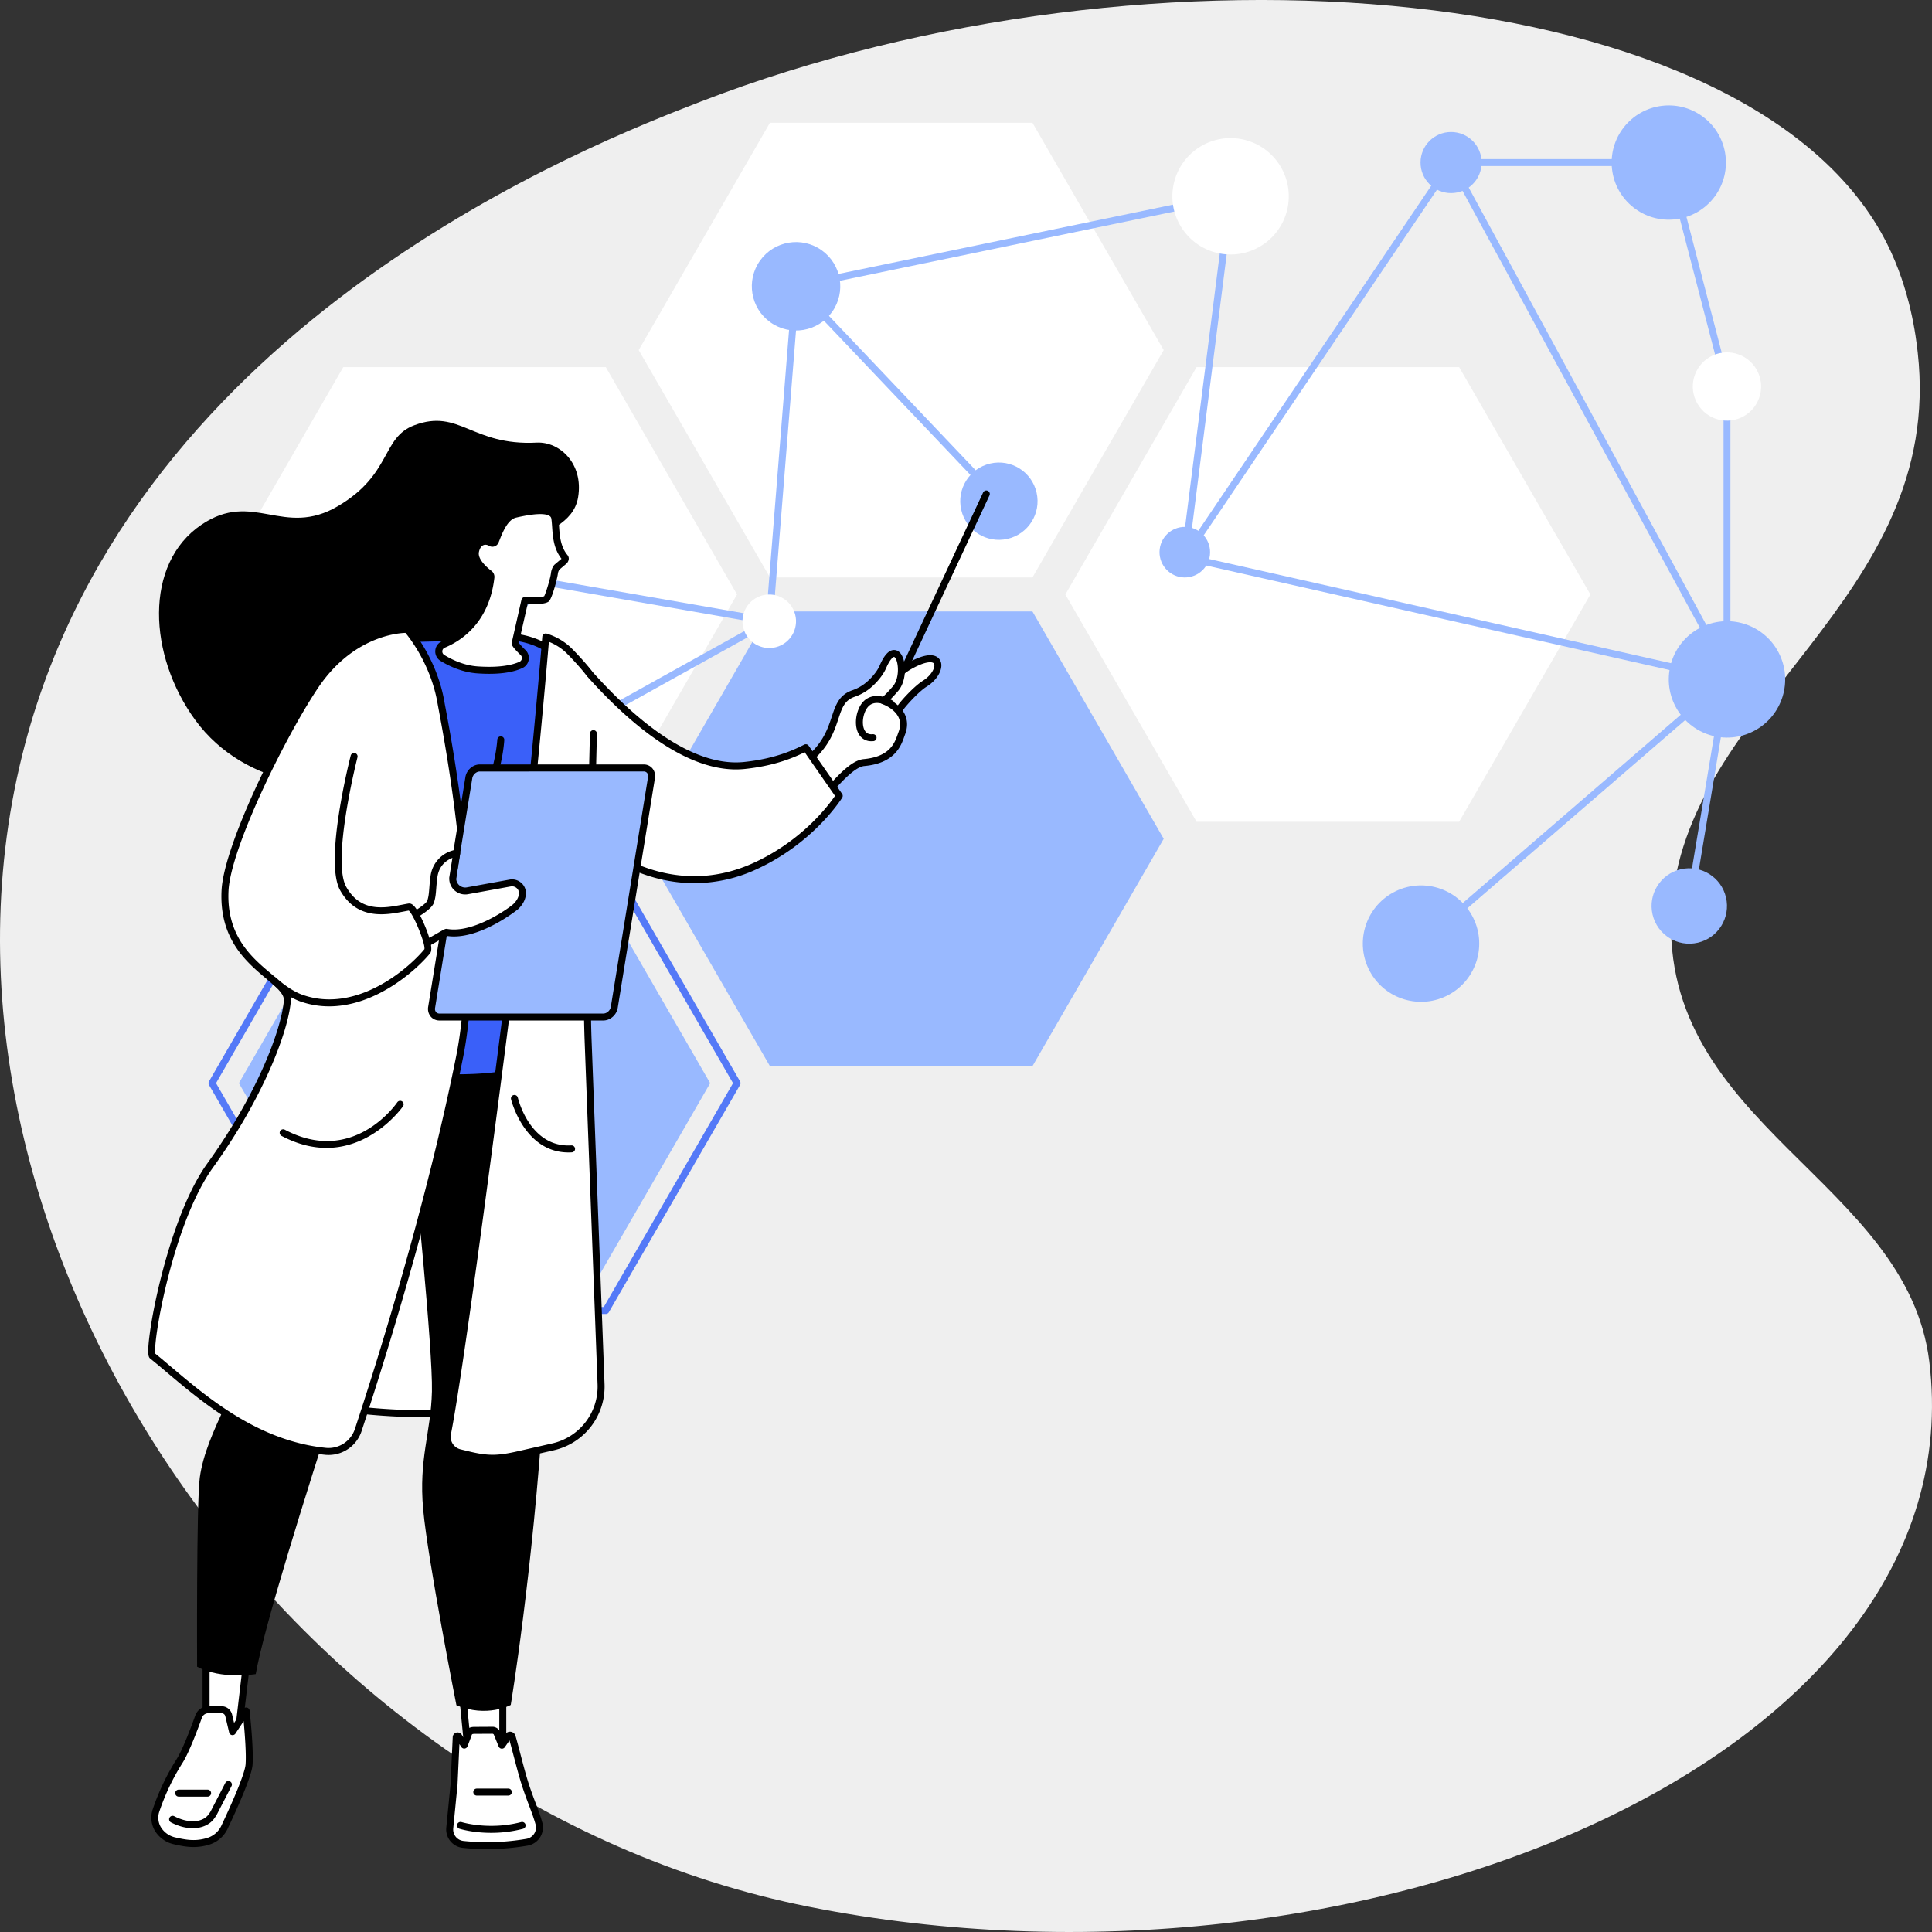
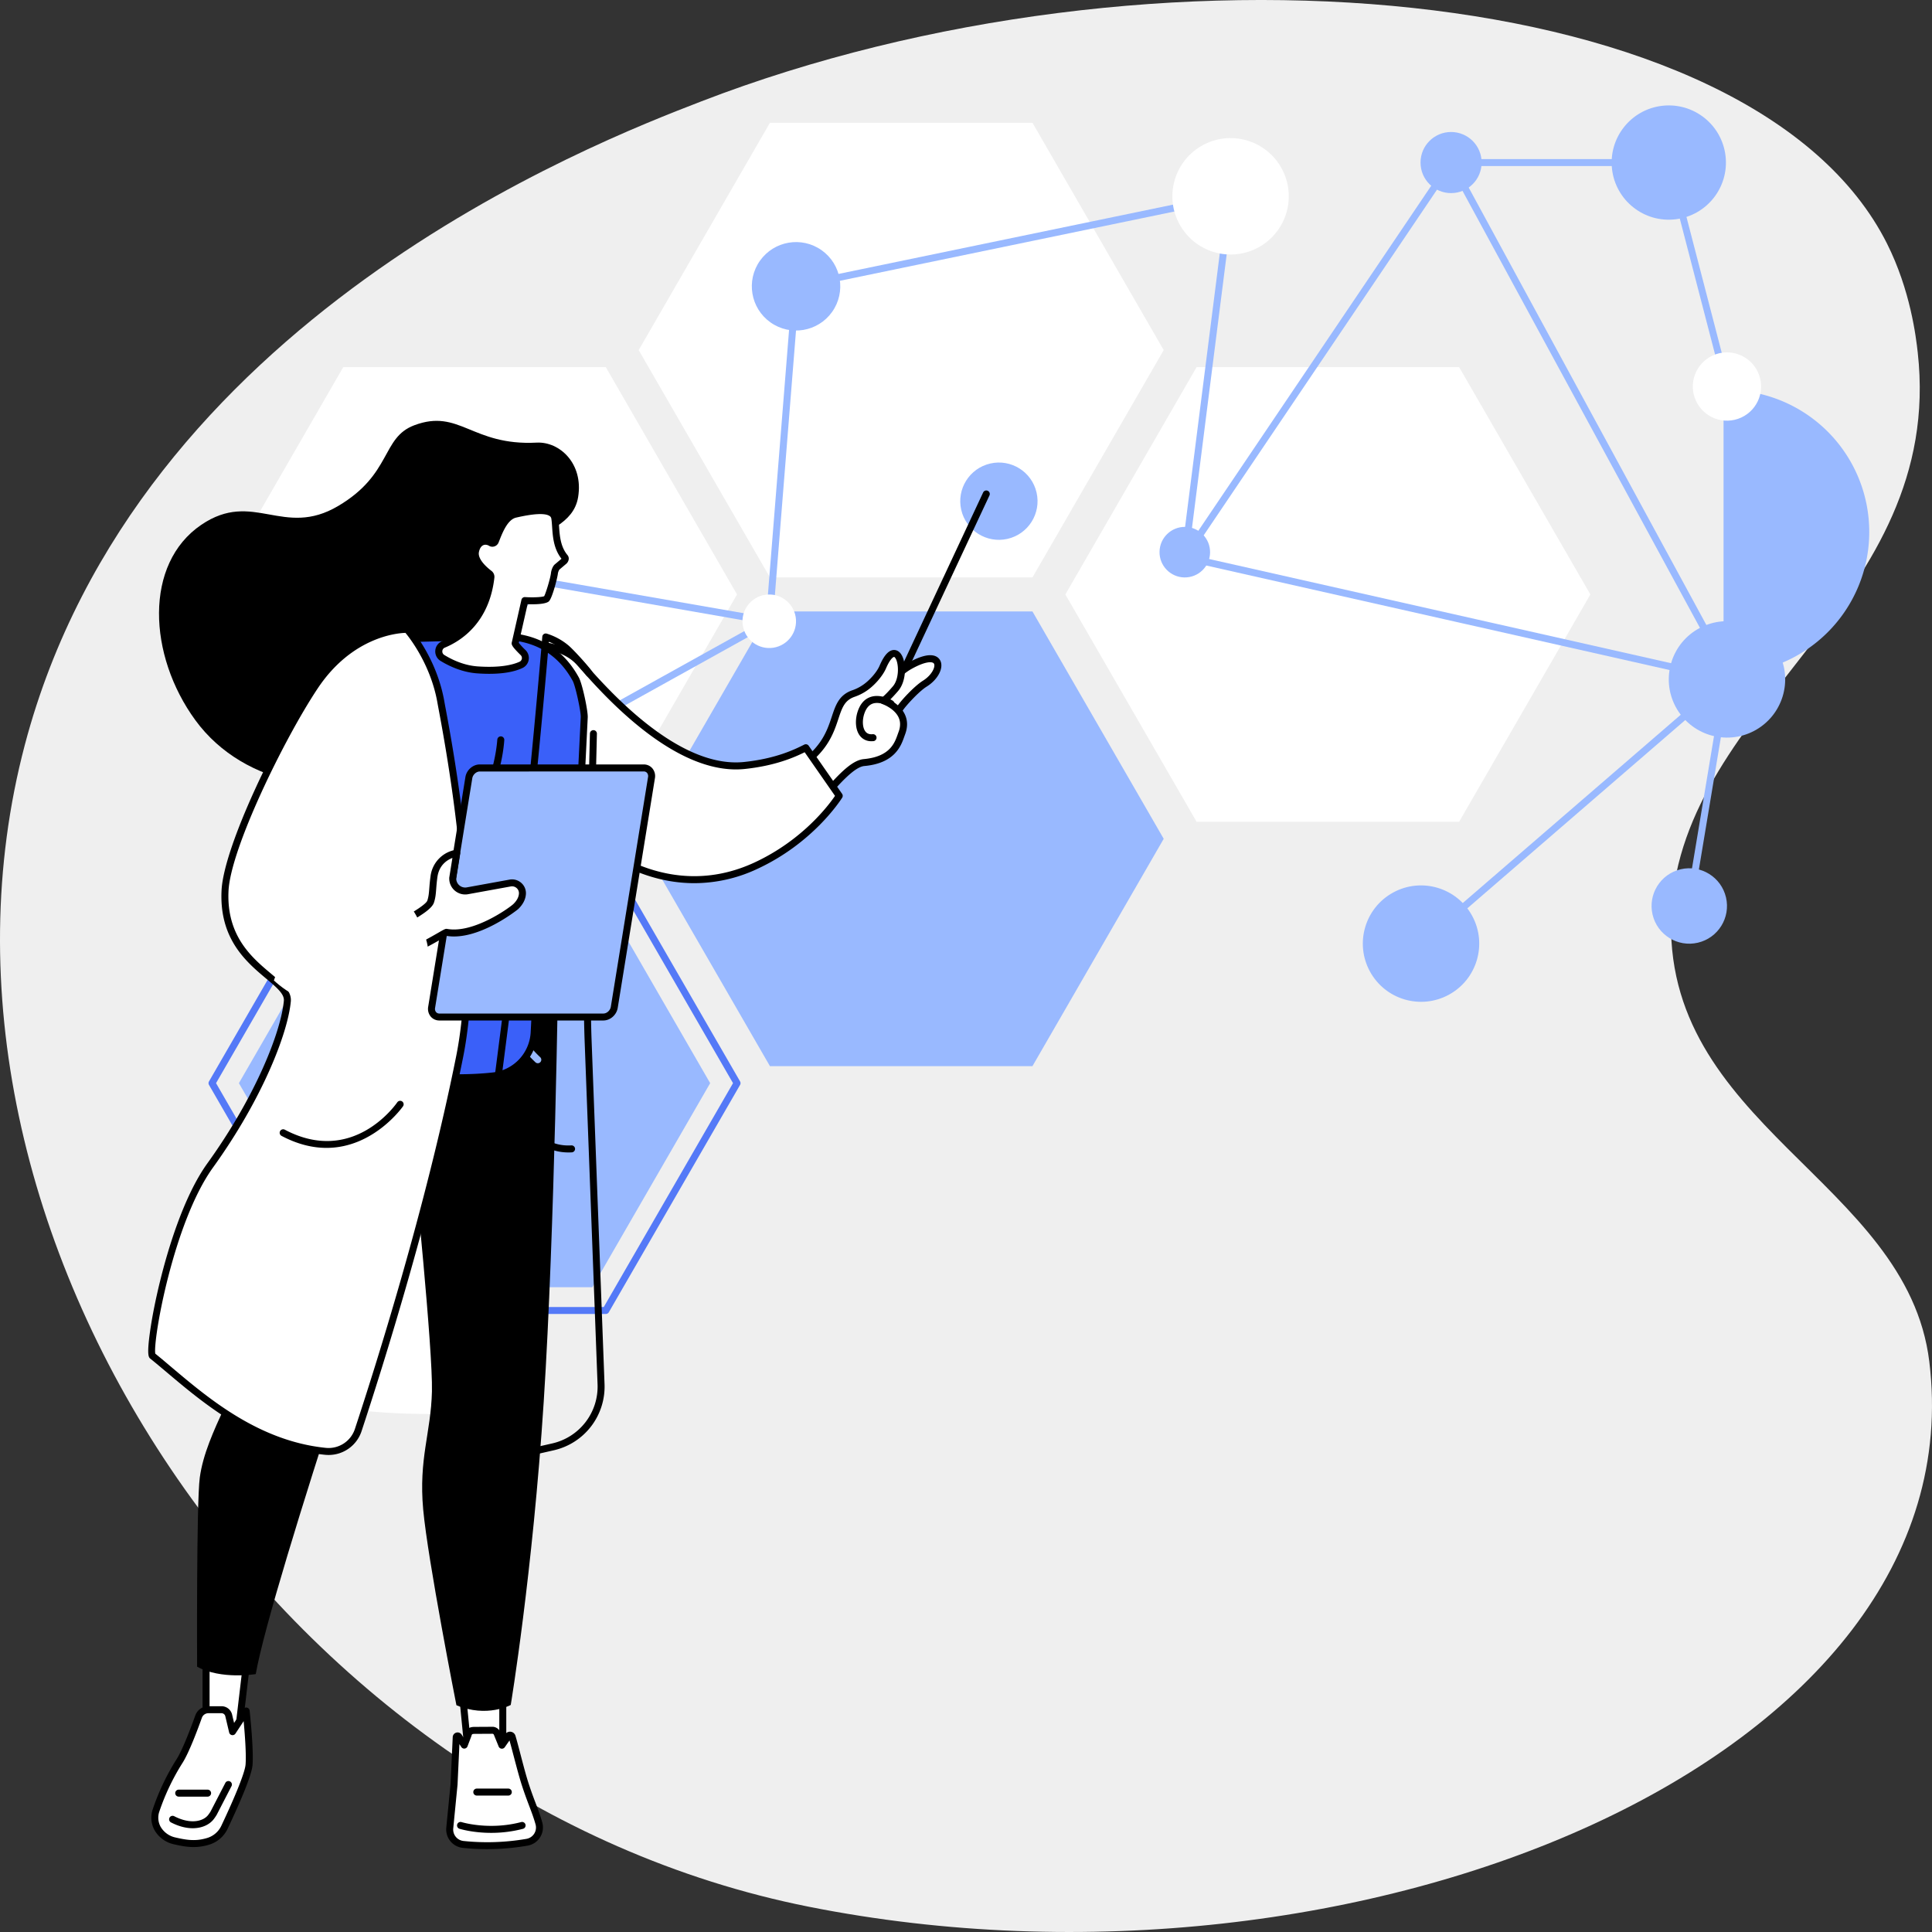
<svg xmlns="http://www.w3.org/2000/svg" viewBox="0 0 1831.21 1831.21">
  <rect x="0" y="0" width="1831.21" height="1831.21" fill="#333333" stroke="none" />
  <defs>
    <style>.cls-1{fill:#efefef;}.cls-2{fill:#fff;}.cls-3{fill:#99b9ff;}.cls-4{fill:#5479f7;}.cls-5{fill:#3a60f9;}</style>
  </defs>
  <title>img_appsec1_4_1</title>
  <g id="Layer_2" data-name="Layer 2">
    <g id="Illustration">
      <g id="Biotechnology">
        <path class="cls-1" d="M664.52,96.16C563,135.37,129.94,302.65,23.53,706-97.8,1166,265.08,1707.5,766.71,1807.28c520.34,103.5,1108.11-139.79,1061.94-516.74-21.06-172-255.29-224-244.45-426.57,10.58-197.66,259.58-294.55,233.5-529.78-1.64-14.77-6.9-59-29.12-103.29C1662.4-20.41,1091-68.55,664.52,96.16Z" />
        <polygon class="cls-2" points="1134.18 347.96 1383 347.96 1507.41 563.44 1383 778.92 1134.18 778.92 1009.78 563.44 1134.18 347.96" />
        <polygon class="cls-3" points="729.78 579.56 978.59 579.56 1103 795.04 978.59 1010.53 729.78 1010.53 605.37 795.04 729.78 579.56" />
        <path class="cls-4" d="M574.18,1245.44H325.37a3.32,3.32,0,0,1-2.87-1.65L198.09,1028.31a3.32,3.32,0,0,1,0-3.31L322.5,809.52a3.31,3.31,0,0,1,2.87-1.66H574.18a3.3,3.3,0,0,1,2.87,1.66L701.46,1025a3.32,3.32,0,0,1,0,3.31L577.05,1243.79A3.31,3.31,0,0,1,574.18,1245.44Zm-246.9-6.62h245l122.5-212.17L572.27,814.48h-245l-122.5,212.17Z" />
        <polygon class="cls-3" points="561.45 1220.07 673.12 1026.65 561.45 833.23 338.11 833.23 226.44 1026.65 338.11 1220.07 561.45 1220.07" />
        <polygon class="cls-2" points="729.78 116.35 978.59 116.35 1103 331.83 978.59 547.31 729.78 547.31 605.37 331.83 729.78 116.35" />
        <polygon class="cls-2" points="325.37 347.96 574.18 347.96 698.59 563.44 574.18 778.92 325.37 778.92 200.96 563.44 325.37 347.96" />
        <path class="cls-3" d="M729.15,592.12a2.75,2.75,0,0,1-.57,0L449.21,543.42a3.31,3.31,0,0,1,1.13-6.52l279.38,48.65a3.31,3.31,0,0,1-.57,6.57Z" />
        <path class="cls-3" d="M1601.15,862a3.48,3.48,0,0,1-.55,0,3.31,3.31,0,0,1-2.72-3.81l35.23-211.68L1122.24,531.26a3.31,3.31,0,0,1-2.56-3.64l42.81-337.38L757.62,274.11l-25.17,315a3.31,3.31,0,0,1-1.69,2.63L540.92,697.23a3.31,3.31,0,0,1-3.21-5.79L726,586.78l25.23-315.67a3.32,3.32,0,0,1,2.63-3l411.84-85.31a3.35,3.35,0,0,1,2.92.81,3.32,3.32,0,0,1,1,2.85l-43,339,511,115.27a3.31,3.31,0,0,1,2.53,3.77l-35.74,214.76A3.31,3.31,0,0,1,1601.15,862Z" />
-         <path class="cls-3" d="M952.27,482.8a3.33,3.33,0,0,1-2.4-1L752.12,273.65a3.31,3.31,0,1,1,4.8-4.56L954.67,477.21a3.31,3.31,0,0,1-2.4,5.59Z" />
        <path class="cls-3" d="M1346.88,897.78a3.31,3.31,0,0,1-2.16-5.81l290-250.51a3.31,3.31,0,0,1,4.32,5L1349.05,897A3.32,3.32,0,0,1,1346.88,897.78Z" />
-         <path class="cls-3" d="M1636.89,638.65a3.32,3.32,0,0,1-2.91-1.73l-258.9-476.48L1125.71,529.89a3.31,3.31,0,1,1-5.48-3.71l252.38-373.91a3.29,3.29,0,0,1,1.14-1.08h0l.07,0h0a0,0,0,0,1,0,0h0a3.44,3.44,0,0,1,1.58-.38h206.29a3.32,3.32,0,0,1,3.21,2.48l55.15,212.39a3.46,3.46,0,0,1,.11.84V635.34a3.31,3.31,0,0,1-2.49,3.21A3.34,3.34,0,0,1,1636.89,638.65ZM1381,157.38l252.63,464.94V366.89l-54.41-209.51Z" />
+         <path class="cls-3" d="M1636.89,638.65a3.32,3.32,0,0,1-2.91-1.73l-258.9-476.48L1125.71,529.89a3.31,3.31,0,1,1-5.48-3.71l252.38-373.91a3.29,3.29,0,0,1,1.14-1.08h0l.07,0h0a0,0,0,0,1,0,0h0a3.44,3.44,0,0,1,1.58-.38h206.29a3.32,3.32,0,0,1,3.21,2.48l55.15,212.39a3.46,3.46,0,0,1,.11.84a3.31,3.31,0,0,1-2.49,3.21A3.34,3.34,0,0,1,1636.89,638.65ZM1381,157.38l252.63,464.94V366.89l-54.41-209.51Z" />
        <circle class="cls-3" cx="754.52" cy="271.37" r="41.92" transform="translate(96.08 728.97) rotate(-54.58)" />
        <circle class="cls-3" cx="449.78" cy="540.16" r="60.67" transform="translate(-250.21 476.25) rotate(-45)" />
        <circle class="cls-3" cx="1581.73" cy="154.07" r="54.16" transform="translate(-7.19 184.77) rotate(-6.67)" />
        <circle class="cls-2" cx="729.15" cy="588.81" r="25.37" transform="translate(-80.45 116.68) rotate(-8.67)" />
        <circle class="cls-2" cx="1636.89" cy="366.47" r="32.36" transform="translate(-3.21 718.28) rotate(-24.73)" />
-         <circle class="cls-3" cx="539.32" cy="694.33" r="35.02" />
        <circle class="cls-2" cx="1166.36" cy="186.06" r="55.16" transform="translate(711.08 1275.89) rotate(-76.39)" />
        <circle class="cls-3" cx="1636.89" cy="643.97" r="55.16" transform="translate(-111.44 837.43) rotate(-27.79)" />
        <circle class="cls-3" cx="1346.88" cy="894.48" r="55.16" transform="translate(-263.65 751.82) rotate(-28.53)" />
        <circle class="cls-3" cx="1601.15" cy="858.73" r="35.74" transform="translate(-153.62 387.69) rotate(-13.18)" />
        <circle class="cls-3" cx="1375.38" cy="154.07" r="28.96" />
        <circle class="cls-3" cx="946.77" cy="475.11" r="36.63" transform="translate(-82.11 223.11) rotate(-12.89)" />
        <circle class="cls-3" cx="1122.97" cy="523.35" r="23.96" transform="translate(581.68 1637.78) rotate(-89.08)" />
        <path d="M834.16,686.75a3.31,3.31,0,0,1-3-4.71L931.84,466.8a3.31,3.31,0,1,1,6,2.8L837.16,684.85A3.32,3.32,0,0,1,834.16,686.75Z" />
        <path class="cls-2" d="M876.63,648c-8.63,5.38-22.77,21.27-24.15,24.5-10.87,25.5-32.52.4-32.52.4s24.91-31.8,42.13-41.55C895.3,612.5,894.71,636.69,876.63,648Z" />
        <path d="M839.1,687.2c-11,0-21.19-11.65-21.65-12.18a3.32,3.32,0,0,1-.1-4.2c1-1.32,25.52-32.44,43.11-42.4,20.94-11.85,28.09-6.85,30.49-2.81,4.08,6.85-1.68,18.37-12.57,25.15h0c-8.29,5.17-21.71,20.5-22.86,23-3.35,7.86-8.1,12.32-14.12,13.26A14.93,14.93,0,0,1,839.1,687.2Zm-14.75-14.53c3.69,3.56,10.43,8.69,16,7.82,3.61-.57,6.65-3.71,9.05-9.33,1.71-4,16.33-20.33,25.44-26h0c8.46-5.28,12.08-13.31,10.38-16.16-1.25-2.11-8-2.46-21.54,5.2C849.85,642,830.31,665.34,824.35,672.67ZM876.63,648h0Z" />
        <path class="cls-2" d="M836.75,632.16c-3.16,7.37-11.17,16-17.93,20.33a45,45,0,0,1-9.56,4.71c-26.64,9-6.34,43.74-59,73.76-1.85,1.06,8.12,35.92,11.54,44.68C781,757.2,803.15,724.21,819,722.77c29.16-2.68,32.71-19.6,35.85-28,8.26-22-17.44-30.65-17.44-30.65s3.12-1.85,11.4-11.45C861.42,638,850.84,599.33,836.75,632.16Z" />
        <path d="M761.75,779a3.51,3.51,0,0,1-.71-.08,3.31,3.31,0,0,1-2.37-2c-1.75-4.48-5.13-15.47-7.86-25.57-5.74-21.19-4.57-21.86-2.24-23.18,29.12-16.59,35-34.42,39.77-48.74,3.72-11.24,6.94-20.94,19.86-25.29a41.27,41.27,0,0,0,8.84-4.37c6.63-4.22,14-12.49,16.67-18.83,4.26-9.92,8.71-14.78,13.6-14.86,2,0,5.49.73,8,6.12,4,8.6,3.35,24.16-4.05,32.74-3.36,3.9-5.92,6.58-7.81,8.41,4.51,2.39,10.88,6.79,14.17,13.71,2.74,5.78,2.83,12.17.27,19-.24.63-.48,1.31-.73,2-3.12,8.87-8.92,25.39-37.92,28-9.5.87-23.7,17.1-36.23,31.41-6.3,7.2-12.82,14.64-19,20.56A3.37,3.37,0,0,1,761.75,779Zm-8.4-46c.67,5.68,6.12,25.59,9.78,36.64,4.88-5,10-10.83,14.92-16.49,14.64-16.73,28.47-32.53,40.61-33.64,24.76-2.27,29.28-15.14,32.27-23.65.28-.78.53-1.51.79-2.18,1.9-5.06,1.88-9.7-.05-13.8-4.07-8.61-15.25-12.52-15.36-12.56a3.31,3.31,0,0,1-.63-6h0s3.06-2,10.59-10.76c5.86-6.8,5.72-19.92,3.06-25.61-.79-1.69-1.59-2.31-1.91-2.31h0s-3,.17-7.62,10.85h0c-3.23,7.51-11.48,16.89-19.2,21.81a48.2,48.2,0,0,1-10.28,5.05c-9.8,3.3-12.15,10.38-15.7,21.1C789.87,695.78,783.39,715.34,753.35,733Zm83.41-100.8h0Z" />
        <path d="M826,702.54a13.29,13.29,0,0,1-10.88-5.08c-4.83-6.11-4.56-16.05-2.14-23.2s6.35-11.56,11.84-13.54c9.91-3.56,20.75,3,21.2,3.32a3.31,3.31,0,1,1-3.47,5.63c-.17-.11-8.66-5.19-15.51-2.71-3.48,1.26-6.1,4.43-7.79,9.42-2.18,6.45-1.75,13.43,1.06,17,1.56,2,3.81,2.81,6.83,2.52a3.31,3.31,0,1,1,.62,6.59C827.18,702.52,826.6,702.54,826,702.54Z" />
        <path class="cls-2" d="M522.74,768.32c-14.29-83.43-26.91-157-26.91-157s35.05-3.71,53.35,16.59,88.53,104.81,156.52,97.64c30.93-3.27,48.75-12.11,58.08-16.79l31.67,45.58c-9,14.11-35.71,46.11-78.78,66.13-86.12,40.06-153.45-22.06-153.45-22.06Z" />
        <path d="M658.12,837.1c-55.26,0-94.25-33.72-97-36.15l-40.36-30a3.28,3.28,0,0,1-1.29-2.1l-26.91-157a3.3,3.3,0,0,1,2.91-3.85c1.5-.16,36.95-3.64,56.16,17.66,1.1,1.23,2.4,2.68,3.87,4.34,21.67,24.43,87.64,98.81,149.85,92.22C736,719,753.75,710.06,762.3,705.77a3.29,3.29,0,0,1,4.2,1.07l31.67,45.59a3.3,3.3,0,0,1,.07,3.66c-2.78,4.38-28.7,43.42-80.17,67.36A141,141,0,0,1,658.12,837.1ZM525.78,766.46l39.42,29.26.27.22c.65.61,66.78,60.12,149.81,21.5,45.43-21.13,70.17-54.27,76.17-63.08L762.7,713c-9.68,4.77-27.63,12.77-56.65,15.84a80.47,80.47,0,0,1-8.49.44c-62.86,0-125.73-70.87-147-94.86-1.45-1.64-2.73-3.08-3.82-4.29-13.66-15.15-38-16-47-15.71Z" />
        <path d="M508.65,419.53c21.71-1.13,44.53,19.78,39.32,51.62-4.26,26-32.24,31.57-46.08,44.47-44.76,41.7-59.56,178.19-125,213.83-52.22,28.44-144.63,17.71-191.77-46.9-44.82-61.44-48.83-148.2,5.77-185.19,49.08-33.26,77.69,12.95,129.61-17.75,51.19-30.25,40.83-64.76,72.19-76.54C435.55,387,447.12,422.72,508.65,419.53Z" />
        <path class="cls-2" d="M489.89,1335s-183.27,26.69-281.13-40.92S387.67,859.68,387.67,859.68Z" />
-         <path d="M406.74,1343.36c-61.85,0-144.59-8.36-199.86-46.55-11.5-8-18.65-20.14-21.25-36.22C167.42,1147.66,376.13,869.47,385,857.69A3.31,3.31,0,0,1,390.9,859l102.22,475.34a3.32,3.32,0,0,1-2.76,4C489.56,1338.4,454.33,1343.36,406.74,1343.36ZM386,867.52c-30.48,41.39-210.15,290.65-193.8,392,2.29,14.24,8.51,25,18.47,31.84,88.26,61,249.44,44,275.26,40.83Z" />
        <polygon class="cls-2" points="476.56 1595.27 476.56 1663.32 443.81 1661.32 437.37 1595.27 476.56 1595.27" />
        <path d="M476.55,1666.62h-.2l-32.74-2a3.32,3.32,0,0,1-3.09-3l-6.45-66.05a3.31,3.31,0,0,1,3.3-3.63h39.18a3.31,3.31,0,0,1,3.31,3.31v68a3.29,3.29,0,0,1-3.31,3.3Zm-29.72-8.43,26.42,1.61v-61.23H441Z" />
        <path class="cls-2" d="M438.9,1748.17a222.85,222.85,0,0,0,60.62-2,14.23,14.23,0,0,0,11.28-17.9c-3.34-11.87-7.14-19.29-12.63-35.93-4.44-13.48-9.11-33.81-12.75-46.1a2.1,2.1,0,0,0-3.75-.59l-5.91,8.49-4.84-11.66a5,5,0,0,0-3.86-2.43l-17.38.1c-5.16,0-5.54,2.8-6.22,4.93l-3.45,9.06-5.17-8.14a1.31,1.31,0,0,0-2.41.64l-2.06,44.8-4.06,41.22A14.21,14.21,0,0,0,438.9,1748.17Z" />
        <path d="M461.67,1752.67a217.56,217.56,0,0,1-23.13-1.21A17.56,17.56,0,0,1,423,1732.3l4.05-41.21,2.06-44.63a4.61,4.61,0,0,1,8.5-2.26l1.63,2.57,1.19-3.2c.66-2.19,2-6.76,9.18-6.76h.06l17.35-.1c.11,0,.22,0,.33,0a8.37,8.37,0,0,1,6.39,4,2.58,2.58,0,0,1,.22.44l2.52,6.06,2.45-3.52a5.41,5.41,0,0,1,9.64,1.54c1.49,5,3.14,11.35,4.88,18,2.58,9.86,5.24,20.06,7.85,28,2.48,7.54,4.63,13.21,6.53,18.22,2.3,6,4.28,11.27,6.13,17.86a17.53,17.53,0,0,1-13.9,22.05A226.76,226.76,0,0,1,461.67,1752.67Zm-26.22-99.57-1.78,38.46L429.6,1733a10.93,10.93,0,0,0,9.65,11.93h0a218.48,218.48,0,0,0,59.7-2,10.91,10.91,0,0,0,8.66-13.73c-1.77-6.3-3.71-11.4-5.95-17.31-1.92-5.06-4.1-10.81-6.63-18.49-2.68-8.11-5.36-18.41-8-28.37-1.46-5.58-2.85-10.91-4.12-15.4l-4.47,6.43a3.32,3.32,0,0,1-5.78-.62L468,1644a1.81,1.81,0,0,0-1.12-.68l-17.17.1c-2.31.08-2.38.27-2.91,2l-.18.59-3.51,9.23a3.3,3.3,0,0,1-5.88.59Zm-3.4-5.35Z" />
        <path d="M465.47,1737.24c-17.32,0-29.21-3.66-30-3.89a3.31,3.31,0,0,1,2-6.31c.26.08,26,8,56.45,0a3.31,3.31,0,1,1,1.68,6.4A118.51,118.51,0,0,1,465.47,1737.24Z" />
        <path d="M481.8,1701.9H451.92a3.31,3.31,0,1,1,0-6.62H481.8a3.31,3.31,0,0,1,0,6.62Z" />
        <polygon class="cls-2" points="235.7 1559.26 226.02 1641.31 195.33 1640.24 195.33 1559.26 235.7 1559.26" />
        <path d="M226,1644.62h-.12l-30.69-1.06a3.33,3.33,0,0,1-3.2-3.31v-81a3.31,3.31,0,0,1,3.31-3.31H235.7a3.3,3.3,0,0,1,3.29,3.7l-9.68,82A3.31,3.31,0,0,1,226,1644.62ZM198.64,1637l24.45.85,8.89-75.32H198.64Z" />
        <path class="cls-2" d="M233.32,1621.73s4,36.43,2.73,51.09c-.87,10.49-15.26,42.17-23.38,59.34a25.15,25.15,0,0,1-16.21,13.35c-11.24,3.25-20.1,1.8-30.79-.64-13-2.95-22.43-15.09-17.68-29.17a219.06,219.06,0,0,1,22.26-46.62c6-9.56,14.08-31.13,18-42a9.86,9.86,0,0,1,9.3-6.54H210a7,7,0,0,1,6.82,5.4l3.64,15.37Z" />
        <path d="M183.43,1750.69c-6.32,0-12.26-1.17-18.5-2.59a28.1,28.1,0,0,1-18.42-13.33,24.58,24.58,0,0,1-1.66-20.12,221.75,221.75,0,0,1,22.6-47.34c6-9.5,14.34-32.08,17.66-41.35a13.19,13.19,0,0,1,12.41-8.74H210a10.28,10.28,0,0,1,10,7.94l1.87,7.91,8.68-13.16a3.31,3.31,0,0,1,6.05,1.46c.17,1.5,4,36.92,2.74,51.73-.86,10.39-13.36,38.62-23.69,60.47a28.51,28.51,0,0,1-18.28,15.12A49.51,49.51,0,0,1,183.43,1750.69Zm14.09-126.85a6.58,6.58,0,0,0-6.18,4.34c-4.21,11.77-12.18,33-18.29,42.66a214.93,214.93,0,0,0-21.93,45.92,17.84,17.84,0,0,0,1.16,14.77,21.44,21.44,0,0,0,14.12,10.11c10,2.28,18.47,3.77,29.14.69a21.85,21.85,0,0,0,14.14-11.59c14.06-29.75,22.47-51,23.07-58.19.81-9.68-.73-29.48-1.81-41.2l-7.75,11.77a3.3,3.3,0,0,1-6-1.06l-3.64-15.37a3.67,3.67,0,0,0-3.6-2.85Z" />
        <path d="M182.67,1732.85c-6.1,0-13.12-1.63-20.7-5.57a3.31,3.31,0,0,1,3.05-5.87c15.53,8.06,27.67,5,32.38-1.25,1.19-1.58,2-2.81,2.17-3.13l14.1-27.3a3.31,3.31,0,0,1,5.88,3l-14.16,27.41a46.26,46.26,0,0,1-2.71,4C198.89,1729.18,191.81,1732.85,182.67,1732.85Z" />
        <path d="M196.77,1702.91H169.39a3.31,3.31,0,1,1,0-6.62h27.38a3.31,3.31,0,0,1,0,6.62Z" />
        <path d="M529.16,914.93s-3.26,250.4-13.79,413.41S484.1,1616,484.1,1616s-22.57,12.44-51.49.26c0,0-27.08-137.15-31.49-185.48s7.3-72.32,8.28-111.88-17-214.21-17-214.21-134.63,394.85-150,482.06c0,0-32.6,5.52-55.58-7,0,0-.72-155.28,2.54-179.26,6-44.45,40.76-88.22,47-135.43s9.85-165.7,27-236.77,50.87-150.92,50.87-150.92Z" />
        <path class="cls-3" d="M306.7,1008.74a3.31,3.31,0,0,1-1.26-6.37,96.86,96.86,0,0,0,42.4-33.94,3.31,3.31,0,1,1,5.38,3.86,103.36,103.36,0,0,1-45.27,36.2A3.24,3.24,0,0,1,306.7,1008.74Z" />
        <path class="cls-3" d="M509.77,1007.77a3.32,3.32,0,0,1-2.27-.9C491.73,992,489.33,982.58,486,969.53l-.9-3.51a3.31,3.31,0,1,1,6.4-1.67c.32,1.22.62,2.4.91,3.55,3.27,12.85,5.24,20.61,19.61,34.15a3.31,3.31,0,0,1-2.27,5.72Z" />
        <path class="cls-5" d="M390.67,605.13S344,597.29,298,707.61a294.39,294.39,0,0,0,2,230.16c9.9,22.86,18.75,42.23,22.68,48,24.23,35.72,100.95,38.86,144.59,34a43.9,43.9,0,0,0,39-41.42l12.2-239,32.32.12,2.94-59.62c.26-5.43-4.92-30.49-8-36.17-10.3-18.75-30.67-42-74.76-40.56Z" />
        <path d="M433.39,1024.93c-42.14,0-93.6-8-113.45-37.28-3.63-5.34-11.14-21.23-23-48.57C264.9,865,264.18,780.2,295,706.33c44.89-107.67,91-105.12,95.89-104.51l80-2c35.55-1.14,61.69,13,77.74,42.28,3.35,6.1,8.75,31.73,8.44,37.92l-2.93,59.63a3.31,3.31,0,0,1-3.31,3.14h0l-29.17-.11-12,235.88a47,47,0,0,1-41.94,44.55A316.71,316.71,0,0,1,433.39,1024.93ZM388.84,608.34c-7.7,0-47.87,4.86-87.76,100.54C271,781.1,271.69,864,303,936.45c14.33,33.11,20.08,44.1,22.38,47.49,24.07,35.47,103.07,36.84,141.49,32.6A40.43,40.43,0,0,0,503,978.24l12.2-239a3.32,3.32,0,0,1,3.31-3.15h0l29.16.11,2.78-56.47c.24-5-4.94-29.5-7.63-34.4-14.76-26.87-38.89-39.95-71.75-38.85l-80.29,2a4.17,4.17,0,0,1-.61,0A10.75,10.75,0,0,0,388.84,608.34Z" />
-         <path class="cls-2" d="M524.25,1371.34a58.5,58.5,0,0,0,45.48-59.24l-12.36-328q-1.18-36.72-.14-73.46l6-245.29c-.79-17.43-13.23-40-26.58-51.08a56.1,56.1,0,0,0-19.31-10.49s-14,172.18-35.43,341c-20.78,163.91-47,359.85-57.72,414.1A15.57,15.57,0,0,0,435.76,1377l6.85,1.68c19.87,4.86,29.23,4.64,49.18.1Z" />
        <path d="M466.92,1385.51c-7.64,0-15.12-1.22-25.1-3.67l-6.85-1.67a18.85,18.85,0,0,1-14-22c10.79-54.86,37.82-257.24,57.67-413.88C499.76,777.52,513.89,605.2,514,603.47a3.3,3.3,0,0,1,4.27-2.89,59.21,59.21,0,0,1,20.45,11.1c4.79,4,18.68,19.25,22.51,24.78a3.31,3.31,0,0,1-5.44,3.77c-3.72-5.36-17.33-20.17-21.29-23.45a52.9,52.9,0,0,0-14.26-8.49c-2.32,27.65-15.78,184.55-35.09,336.86-19.87,156.73-46.92,359.29-57.75,414.32a12.24,12.24,0,0,0,9.12,14.27l6.85,1.67c18.81,4.61,27.72,4.63,47.65.09l32.47-7.39a55.22,55.22,0,0,0,42.9-55.89l-12.35-328c-.8-24.46-.85-49.25-.15-73.68l5.26-215.25a3.31,3.31,0,0,1,6.62.17l-5.26,215.26c-.7,24.31-.65,49,.14,73.27L573,1312a61.85,61.85,0,0,1-48,62.6L492.52,1382C482.13,1384.32,474.45,1385.51,466.92,1385.51Z" />
        <path d="M425.31,791.45a3.31,3.31,0,0,1-1.23-6.38c43.17-17.34,47.24-83.31,47.28-84a3.36,3.36,0,0,1,3.49-3.13,3.31,3.31,0,0,1,3.12,3.48c-.16,2.89-4.39,70.86-51.42,89.76A3.41,3.41,0,0,1,425.31,791.45Z" />
        <path class="cls-2" d="M385.8,596.47s-50-2-87.38,54c-31.95,47.93-83.11,152.36-85.13,193.62-3.45,70,61.17,82.47,59,104.76-2.7,28.38-25.16,89.09-73.06,155.6-39.45,54.78-59.79,176.66-54.71,180.72,34.28,27.36,88.65,82.65,163.7,90.37a29.72,29.72,0,0,0,31.3-20.3c17.63-53.36,67-208.18,96.1-353.8C460.88,875.38,420.75,682.34,418,666.06,410.84,624.27,385.8,596.47,385.8,596.47Z" />
        <path d="M311.4,1379.06a31.45,31.45,0,0,1-3.48-.18c-65.24-6.71-115.89-49.48-149.4-77.78-5.72-4.82-11.11-9.38-16-13.3-1.49-1.18-3.52-2.81-.36-25.29,2-14.4,5.53-32,9.87-49.43,6.87-27.69,21.79-78.87,44.58-110.51,45.75-63.53,69.63-124.36,72.45-154,.61-6.4-7-12.79-16.62-20.89C233.55,911.83,207.71,890.1,210,844c2.05-41.8,52.61-145.67,85.68-195.29,38-57,88.16-55.59,90.27-55.53a3.35,3.35,0,0,1,2.33,1.09c1,1.17,25.76,29,33,71.26.19,1.15.57,3.18,1.11,6,25.86,137.26,31.74,254.68,16.55,330.62-28.8,144-76.87,295.68-96.19,354.19A32.85,32.85,0,0,1,311.4,1379.06Zm-164.19-96c4.82,3.86,10,8.28,15.58,13,34.85,29.43,82.6,69.74,145.81,76.25a26.27,26.27,0,0,0,27.82-18c19.29-58.39,67.26-209.73,96-353.41,15-75.13,9.14-191.65-16.57-328.09-.54-2.89-.93-5-1.13-6.13-6.12-35.82-25.88-61.34-30.43-66.83-8.18.25-50.71,4-83.11,52.57-31.91,47.88-82.61,151.87-84.58,191.94-2.1,42.85,22.28,63.36,40.09,78.33,11.11,9.34,19.89,16.72,18.95,26.58-2.9,30.49-27.2,92.7-73.67,157.23C164.18,1158.89,144.74,1271.21,147.21,1283.1Z" />
        <path class="cls-3" d="M610.11,727.9H454.74c-4.9,0-9.54,4.12-10.36,9.19L409.12,954.76c-.82,5.07,2.49,9.18,7.39,9.18H571.87c4.9,0,9.54-4.11,10.36-9.18l35.26-217.67C618.31,732,615,727.9,610.11,727.9Z" />
        <path d="M571.87,967.25H416.51a10.62,10.62,0,0,1-8.24-3.7,11.48,11.48,0,0,1-2.42-9.32l35.27-217.67c1.08-6.71,7.07-12,13.62-12H610.11a10.61,10.61,0,0,1,8.23,3.71,11.46,11.46,0,0,1,2.42,9.32L585.5,955.29C584.41,962,578.42,967.25,571.87,967.25Zm-117.13-236c-3.28,0-6.53,2.94-7.09,6.41L412.39,955.29a4.8,4.8,0,0,0,.92,4,4,4,0,0,0,3.2,1.37H571.87c3.28,0,6.53-2.93,7.09-6.4l35.27-217.67a4.83,4.83,0,0,0-.93-4,4,4,0,0,0-3.19-1.38Z" />
        <path class="cls-2" d="M432.9,808.67l-3.79,23.77A11.8,11.8,0,0,0,443,844.34l40.5-7.36a9.85,9.85,0,0,1,11.64,10.15c-.2,3.61-1.82,7.79-6.3,12.15-2.09,2-38,29.4-65.63,24.44-1.21-.22-24.93,15.17-28.06,13.61-4.77-2.37-9.94-16.23-10.9-24.59-.08-.72,21.75-11.52,23.92-18.17,2.24-6.88,1.5-11.69,3.14-23.63C414.08,811.08,432.9,808.67,432.9,808.67Z" />
        <path d="M395.71,900.75a4.33,4.33,0,0,1-2-.46C387,897,381.87,880.84,381,873.12c-.27-2.33.86-3,5.62-5.8,4.27-2.51,17.25-10.14,18.44-13.78s1.47-6.85,1.83-11.49c.23-3,.52-6.75,1.19-11.56a29,29,0,0,1,24.42-25.1,3.31,3.31,0,0,1,3.69,3.81l-3.75,23.52a8.5,8.5,0,0,0,10,8.37l40.5-7.36a13.15,13.15,0,0,1,11.16,3.12,12.92,12.92,0,0,1,4.38,10.47c-.3,5.08-2.75,9.9-7.31,14.33-.32.31-37.39,30.19-67.61,25.47-1.19.6-3.77,2.09-6.09,3.42C404.35,898.08,398.89,900.75,395.71,900.75Zm-7.87-26.47c1.38,8.13,5.62,17.62,8.33,19.78,3.18-.74,13.47-6.66,18-9.26,7.29-4.19,8-4.63,9.65-4.34,25.06,4.51,59.06-20.08,62.74-23.56,3.33-3.23,5.11-6.59,5.31-10a6.35,6.35,0,0,0-2.16-5.14,6.62,6.62,0,0,0-5.59-1.56l-40.5,7.36a15.11,15.11,0,0,1-17.81-15.25c0-.14,0-.29,0-.43l3-18.72c-5,1.95-12.64,6.75-14.22,18.19-.63,4.61-.9,8.1-1.14,11.17-.37,4.75-.65,8.49-2.14,13-1.81,5.56-11.55,11.66-21.37,17.44Z" />
        <path d="M309.47,1088c-12.84,0-27.12-3.19-42.62-11.39a3.31,3.31,0,1,1,3.1-5.85c64.36,34.07,104.94-23.53,106.64-26a3.31,3.31,0,0,1,5.46,3.74C381.7,1049,354.35,1088,309.47,1088Z" />
        <path class="cls-2" d="M259.6,929.29c6,5.62,16.42,13.4,26.36,16.86,53,18.42,103.43-25.37,119.1-44.68,3.58-4.41-12.3-42.62-17.39-41.79-15.95,2.59-45.71,12.38-62.42-17.45-14.91-26.61,10.37-125.34,10.37-125.34Z" />
-         <path d="M312,953.84a81.87,81.87,0,0,1-27.1-4.57c-10.16-3.53-20.88-11.38-27.52-17.55a3.31,3.31,0,1,1,4.5-4.85c6.15,5.71,16,13,25.19,16.15,50.95,17.73,100.2-25,115.22-43.36,1-5.3-10.2-32.67-14.84-36.58-1.49.25-3.09.56-4.79.89-16.53,3.2-44.2,8.55-60.27-20.12-15.38-27.45,9-123.69,10.05-127.78a3.31,3.31,0,0,1,6.41,1.64c-.25,1-24.78,97.74-10.68,122.9,13.73,24.5,36.56,20.09,53.24,16.86,2.06-.4,4-.77,5.75-1.06,3-.48,5.72,1.88,9.37,8.19s16.06,32.87,11.13,39C394.66,919.53,356.14,953.84,312,953.84Z" />
        <path d="M538.86,1092.33c-42,0-54.35-49.89-54.48-50.4a3.31,3.31,0,0,1,6.44-1.54c.47,1.94,11.82,47.54,50.74,45.24a3.34,3.34,0,0,1,3.49,3.12,3.3,3.3,0,0,1-3.11,3.49C540.89,1092.3,539.86,1092.33,538.86,1092.33Z" />
        <path class="cls-2" d="M465.25,514.51a3,3,0,0,0,4.22-1.51c3.23-7.95,8.4-23.18,18.93-25.61,13.56-3.13,35.51-7.17,37.39,3.54,1.66,9.4-.29,25.61,9.6,37.36,1,1.13.13,2.93-1,3.82l-6.23,5.25c-1.31,1-2.43,4.34-2.59,6-.5,5.1-5.73,22.83-7.5,24.23-3.43,2.73-20.58,1.67-20.58,1.67l-9.15,40.39c-.29,1,3.78,5.27,7.54,9a7.18,7.18,0,0,1-2.11,11.66c-7,3.17-19.42,6.15-40.92,4.69-13.61-.92-25.32-6.34-33.45-11.34a7.22,7.22,0,0,1,.95-12.81c15.6-6.45,40.31-23,45-63.65a3.76,3.76,0,0,0-1.48-3.43c-4.07-3.06-15-12.07-13.11-21.2C452.72,512.83,460,511.36,465.25,514.51Z" />
        <path d="M463.66,638.66q-5.27,0-11.07-.4c-14.63-1-27.09-7-35-11.82a10.51,10.51,0,0,1-5-9.85,10.39,10.39,0,0,1,6.41-8.83c14.1-5.84,38.43-21.52,42.93-61a.46.46,0,0,0-.18-.42c-6.29-4.72-16.53-14.2-14.36-24.52,1.15-5.46,4-9.43,8-11.17a12.42,12.42,0,0,1,11.2.79l.64-1.8c3.61-9.12,9.07-22.89,20.42-25.51,19.4-4.47,30.77-4.67,36.87-.63a10.14,10.14,0,0,1,4.52,6.83,80.38,80.38,0,0,1,.85,8.53c.58,8.59,1.31,19.3,8,27.27a5.16,5.16,0,0,1,1.16,3.93,7,7,0,0,1-2.73,4.65l-6.09,5.15a9.22,9.22,0,0,0-1.44,3.78c-.36,3.69-5.4,23.86-8.73,26.5s-13.67,2.79-20,2.53l-8.32,36.65a65.37,65.37,0,0,0,6.41,6.9,10.49,10.49,0,0,1-3.06,17C487.23,636.86,476.69,638.66,463.66,638.66Zm-3.57-122.34a5,5,0,0,0-2,.42c-2,.88-3.44,3.11-4.14,6.47-1.51,7.18,8.69,15.49,11.85,17.87a7.12,7.12,0,0,1,2.79,6.46c-4.89,42.82-31.54,59.94-47,66.33a3.75,3.75,0,0,0-2.34,3.25,3.88,3.88,0,0,0,1.86,3.68c7.24,4.46,18.66,10,31.93,10.86,21.32,1.44,33.15-1.6,39.33-4.4a3.89,3.89,0,0,0,2.25-2.89,3.81,3.81,0,0,0-1.09-3.4c-8.42-8.29-9-10.1-8.4-12.25l9.11-40.2a3.27,3.27,0,0,1,3.43-2.57c7.85.49,16.05.08,18.12-.86,1.56-2.8,6-17.36,6.45-22.06.18-1.81,1.4-6.42,3.89-8.31l6.07-5.12c-7.49-9.48-8.26-21-8.89-30.27-.2-2.9-.38-5.64-.76-7.82a3.5,3.5,0,0,0-1.66-2.46c-4.28-2.83-15-2.31-31.73,1.56-8,1.84-12.85,14.14-15.76,21.5l-.86,2.14a6.32,6.32,0,0,1-3.87,3.63,6.08,6.08,0,0,1-5.1-.53h0A6.78,6.78,0,0,0,460.09,516.32Zm31.49,93.78-.06.27A1.31,1.31,0,0,0,491.58,610.1Zm-24.64-98.43h0Z" />
      </g>
    </g>
  </g>
</svg>